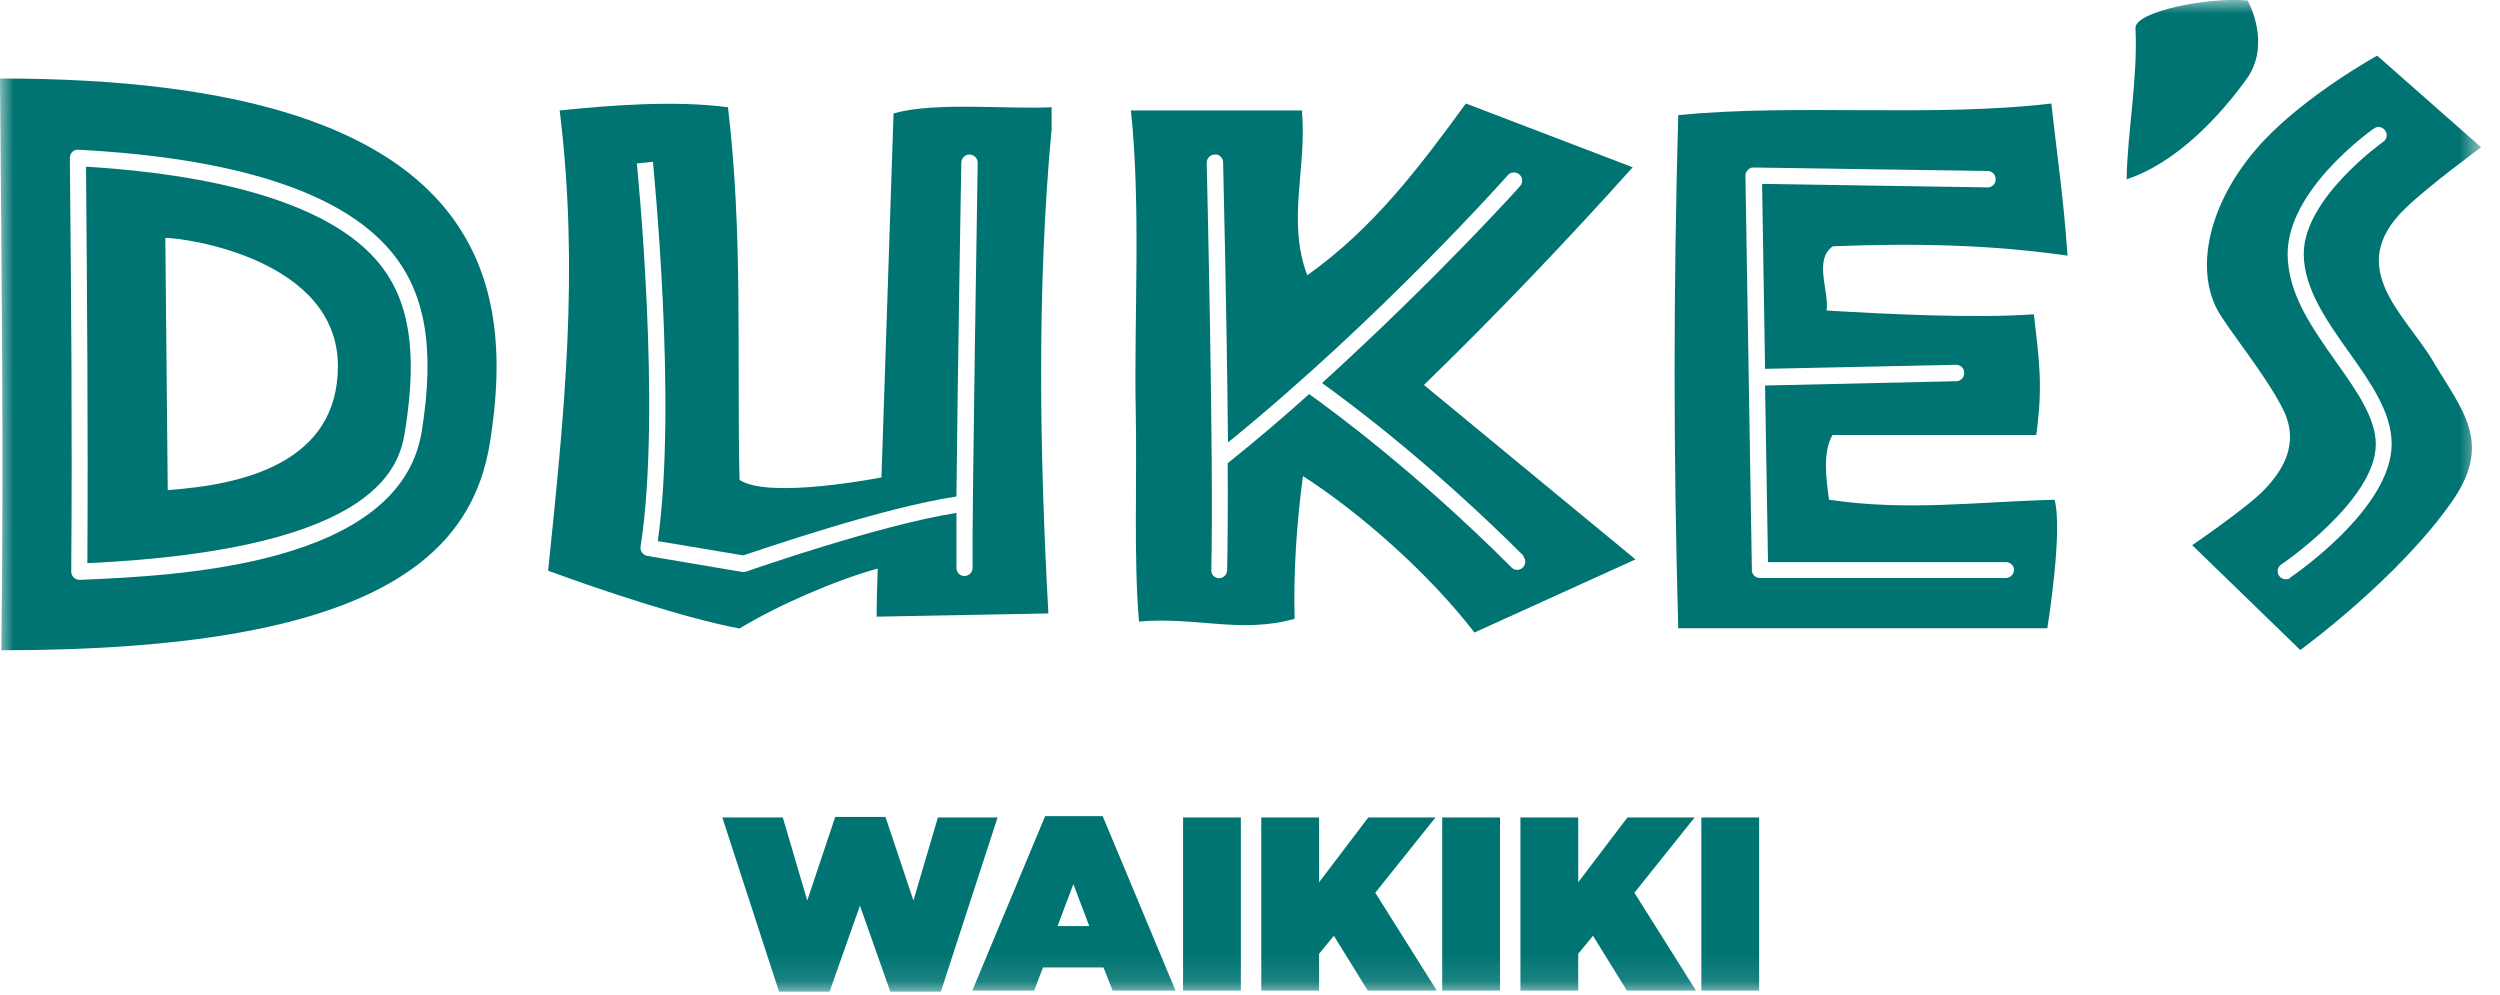
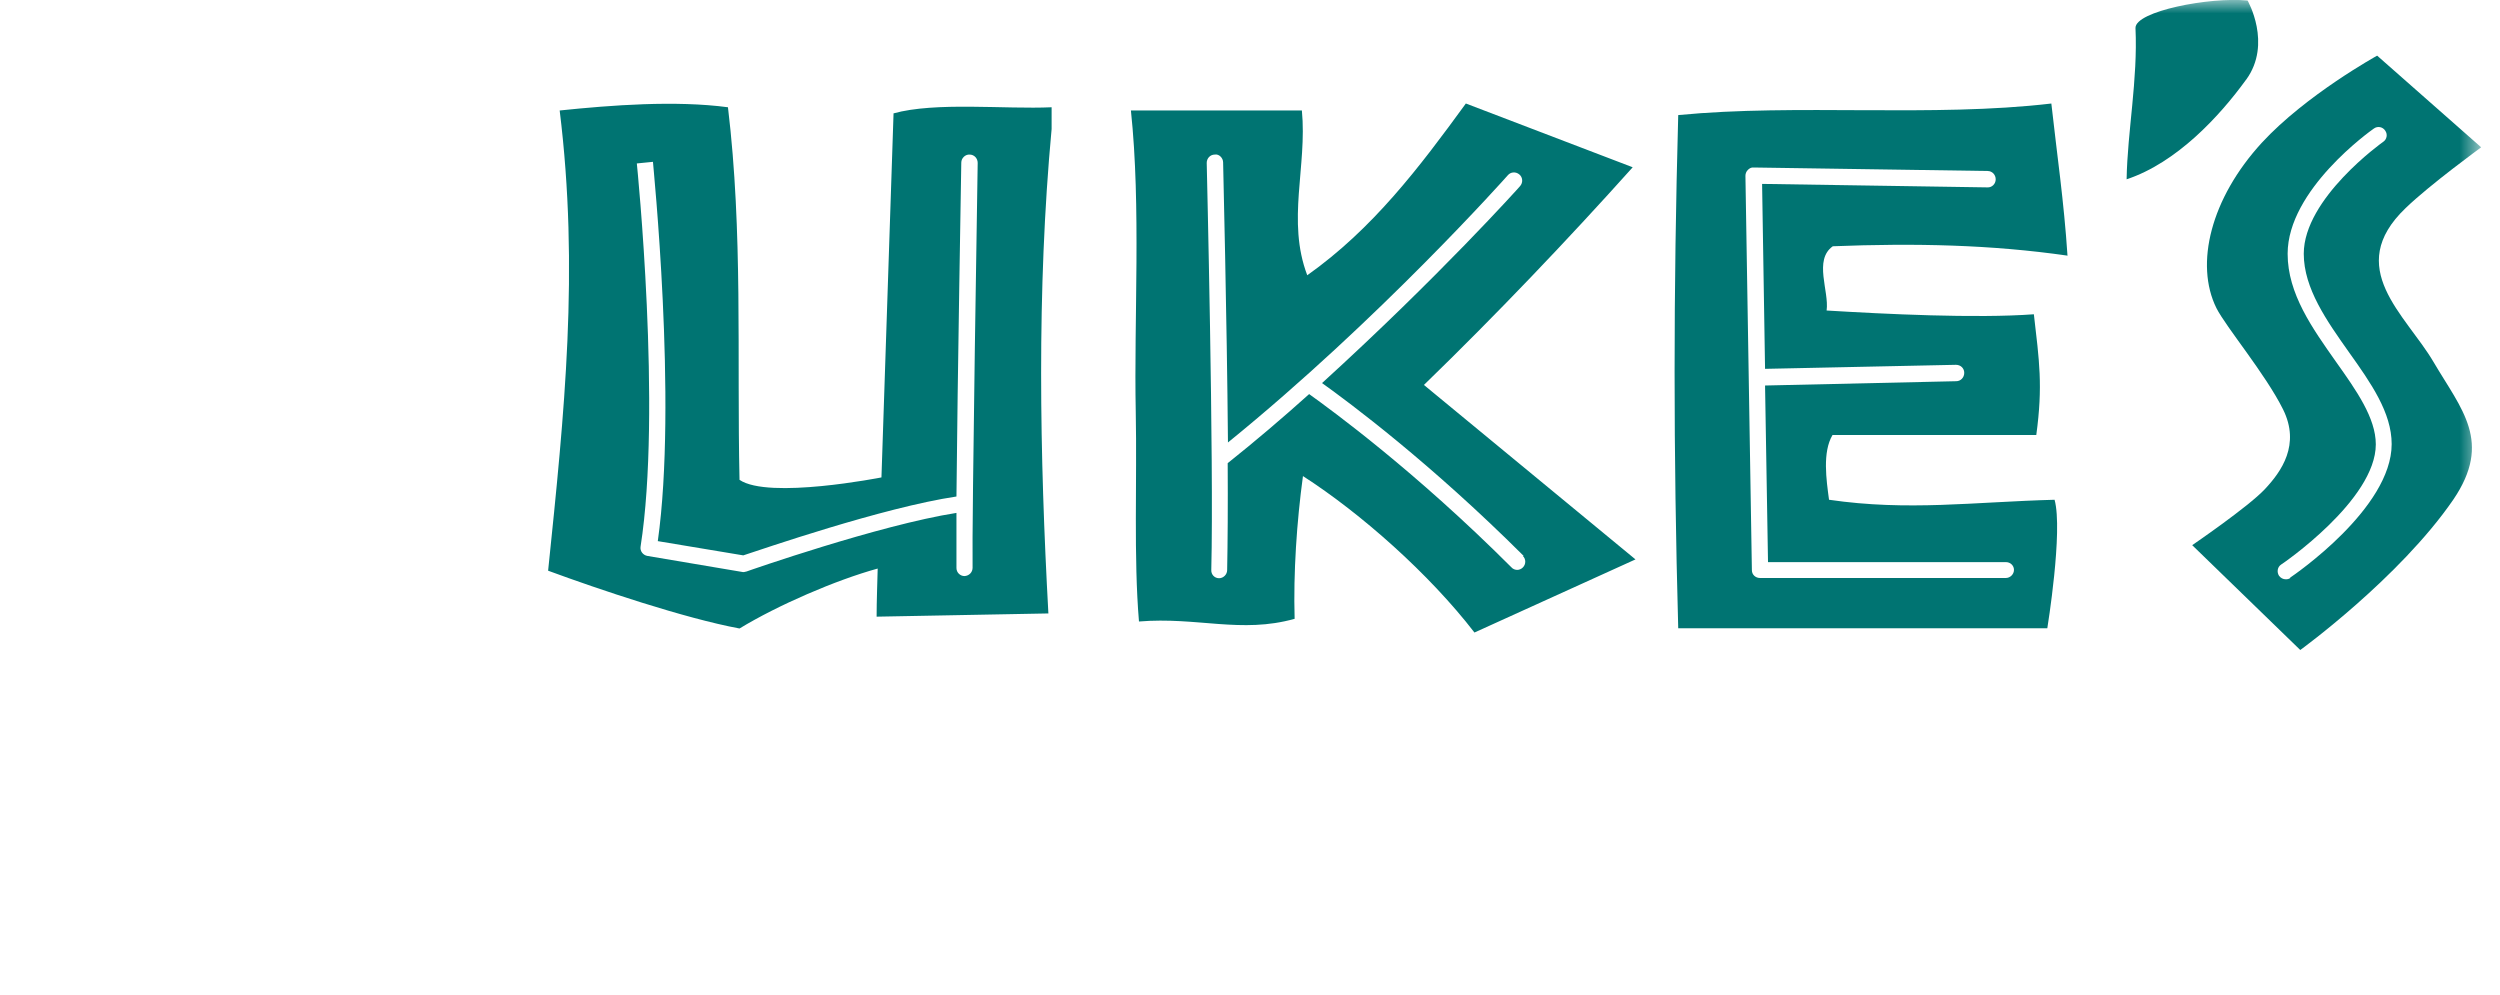
<svg xmlns="http://www.w3.org/2000/svg" viewBox="0 0 93 37" fill="none">
  <g clip-path="url(#clip0_673_37056)">
    <mask id="mask0_673_37056" style="mask-type:luminance" maskUnits="userSpaceOnUse" x="0" y="0" width="93" height="37">
-       <path d="M92.31 0H0V37H92.31V0Z" fill="white" />
-     </mask>
+       </mask>
    <g mask="url(#mask0_673_37056)">
      <path d="M6.24 18.23L6.15 8.85C6.93 8.85 12.57 9.65 12.57 13.62C12.57 17.23 9.01 18.04 6.24 18.23ZM3.2 6.19C3.24 11.18 3.28 15.91 3.25 20.95C14.37 20.43 14.89 17.18 15.08 15.95C15.54 13.02 15.22 11.1 14.03 9.71C12.35 7.74 8.6 6.53 3.19 6.2" fill="#007472" />
    </g>
    <mask id="mask1_673_37056" style="mask-type:luminance" maskUnits="userSpaceOnUse" x="0" y="0" width="93" height="37">
      <path d="M92.31 0H0V36.89H92.31V0Z" fill="white" />
    </mask>
    <g mask="url(#mask1_673_37056)">
      <path d="M36.18 21.12C36.18 21.29 36.05 21.42 35.88 21.43C35.72 21.43 35.58 21.3 35.58 21.13C35.58 20.81 35.58 19.99 35.58 19.08C32.71 19.53 27.82 21.24 27.77 21.26L27.68 21.28H27.63L24.08 20.68C23.92 20.65 23.8 20.5 23.83 20.33C24.62 15.28 23.7 6.17 23.69 6.08L24.29 6.02C24.29 6.11 25.2 14.95 24.47 20.13L27.65 20.66C28.3 20.45 32.83 18.88 35.58 18.47C35.62 14.1 35.76 6.15 35.76 6.05C35.76 5.88 35.91 5.74 36.07 5.75C36.24 5.75 36.37 5.89 36.37 6.06C36.37 6.19 36.15 19.39 36.18 21.13M33.24 4.22L32.79 17.76C32.79 17.76 28.59 18.59 27.51 17.85C27.41 13.24 27.64 8.65 27.08 3.99C25.13 3.73 22.75 3.91 20.82 4.11C21.55 10.04 21 15.33 20.39 21.23C22.26 21.92 25.47 23 27.51 23.38C28.94 22.51 31.09 21.58 32.65 21.15C32.64 21.58 32.61 22.38 32.61 22.94L39 22.82C38.68 16.98 38.56 10.82 39.12 4.8V3.99C37.4 4.07 34.8 3.78 33.23 4.22" fill="#007472" />
-       <path d="M15.69 16.04C14.89 21.07 6.53 21.42 2.96 21.57H2.95C2.87 21.57 2.8 21.54 2.74 21.48C2.68 21.42 2.65 21.34 2.65 21.26C2.69 16.05 2.65 11.19 2.6 6.05V5.87C2.6 5.79 2.63 5.71 2.69 5.65C2.75 5.59 2.83 5.56 2.92 5.57C8.76 5.88 12.66 7.14 14.51 9.31C15.82 10.85 16.19 12.92 15.69 16.04ZM0 2.92C0.06 10.37 0.14 16.84 0.05 24.19C14.06 24.19 17.56 20.63 18.23 16.44C19.21 10.27 17.97 2.92 0.01 2.92" fill="#007472" />
    </g>
    <mask id="mask2_673_37056" style="mask-type:luminance" maskUnits="userSpaceOnUse" x="0" y="0" width="93" height="37">
      <path d="M92.31 0H0V37H92.31V0Z" fill="white" />
    </mask>
    <g mask="url(#mask2_673_37056)">
      <path d="M56.65 20.68C56.77 20.8 56.77 20.99 56.65 21.11C56.59 21.17 56.51 21.2 56.44 21.2C56.37 21.2 56.28 21.17 56.23 21.11C52.65 17.53 49.55 15.27 48.7 14.66C47.72 15.54 46.7 16.41 45.67 17.23C45.68 18.79 45.67 20.21 45.65 21.21C45.65 21.37 45.51 21.51 45.35 21.51C45.18 21.51 45.05 21.37 45.06 21.2C45.16 17.14 44.89 6.17 44.89 6.06C44.89 5.89 45.02 5.75 45.19 5.75C45.35 5.72 45.5 5.88 45.5 6.04C45.5 6.12 45.64 11.76 45.68 16.46C51.3 11.9 56.04 6.58 56.09 6.52C56.2 6.39 56.39 6.38 56.52 6.49C56.65 6.6 56.66 6.79 56.55 6.92C56.51 6.97 53.54 10.28 49.18 14.25C50.2 14.98 53.2 17.21 56.68 20.68M60.73 6.22L54.53 3.85C52.79 6.24 51.07 8.51 48.63 10.24C47.86 8.21 48.63 6.2 48.43 4.11H42.07C42.45 7.7 42.18 11.85 42.25 15.33C42.3 17.9 42.17 20.74 42.37 23.12C44.53 22.94 46.17 23.58 48.16 23.02C48.11 21.3 48.24 19.41 48.47 17.71C50.63 19.1 53.17 21.35 54.85 23.53L60.84 20.81L52.97 14.32C55.64 11.73 58.32 8.92 60.73 6.23" fill="#007472" />
    </g>
    <mask id="mask3_673_37056" style="mask-type:luminance" maskUnits="userSpaceOnUse" x="0" y="0" width="93" height="37">
      <path d="M92.31 0H0V36.89H92.31V0Z" fill="white" />
    </mask>
    <g mask="url(#mask3_673_37056)">
      <path d="M65.66 13.721L72.76 13.571C72.94 13.571 73.07 13.701 73.07 13.871C73.07 14.041 72.94 14.181 72.77 14.181L65.66 14.341L65.77 20.911H74.62C74.79 20.911 74.92 21.041 74.92 21.201C74.92 21.361 74.78 21.501 74.62 21.501H65.47C65.31 21.501 65.17 21.381 65.17 21.211L64.93 6.541C64.93 6.461 64.96 6.381 65.02 6.321C65.08 6.261 65.15 6.221 65.24 6.231L73.94 6.361C74.11 6.361 74.24 6.501 74.24 6.671C74.24 6.841 74.1 6.981 73.93 6.971L65.55 6.841L65.66 13.721ZM76.91 9.501C76.78 7.501 76.52 5.751 76.31 3.851C71.89 4.371 66.84 3.851 62.43 4.281C62.25 10.871 62.25 16.811 62.43 23.371H76.16C76.16 23.371 76.75 19.751 76.43 18.591C73.41 18.671 70.99 19.021 68.04 18.591C67.94 17.851 67.79 16.821 68.17 16.181H75.75C76 14.341 75.86 13.431 75.66 11.691C73.5 11.851 70.1 11.681 67.95 11.551C68.05 10.831 67.46 9.671 68.18 9.161C71.25 9.041 74.07 9.101 76.92 9.511" fill="#007472" />
      <path d="M83.56 2.96C84.53 1.62 83.61 0.02 83.61 0.02C82.19 -0.12 79.43 0.42 79.44 1.04C79.53 2.96 79.14 4.89 79.11 6.67C80.98 6.05 82.58 4.31 83.55 2.97" fill="#007472" />
      <path d="M85.2 21.5C85.15 21.54 85.09 21.55 85.03 21.55C84.93 21.55 84.84 21.5 84.78 21.42C84.69 21.28 84.72 21.09 84.86 21C84.9 20.98 88.38 18.6 88.38 16.53C88.38 15.55 87.66 14.53 86.9 13.46C86.02 12.21 85.1 10.93 85.1 9.44C85.1 7.06 88.18 4.87 88.31 4.78C88.45 4.68 88.64 4.72 88.73 4.86C88.83 5 88.79 5.19 88.65 5.28C88.62 5.3 85.7 7.38 85.7 9.44C85.7 10.73 86.56 11.94 87.38 13.1C88.2 14.25 88.97 15.35 88.97 16.52C88.97 18.91 85.34 21.39 85.19 21.49M89.49 7.74C90.39 6.87 92.3 5.48 92.3 5.48L88.43 2.07C88.43 2.07 85.78 3.53 84.14 5.31C82.24 7.38 81.64 9.82 82.45 11.46C82.81 12.17 84.28 13.92 84.93 15.23C85.58 16.54 84.87 17.54 84.25 18.2C83.63 18.86 81.55 20.28 81.55 20.28L85.57 24.18C85.57 24.18 89.26 21.5 91.26 18.59C92.73 16.43 91.57 15.24 90.53 13.47C89.49 11.7 87.17 9.96 89.49 7.74Z" fill="#007472" />
-       <path d="M44.01 36.85H46.16V30.41H44.01V36.85ZM50.9 30.41L49.07 32.82V30.41H46.92V36.85H49.07V35.48L49.62 34.81L50.88 36.85H53.45L51.16 33.21L53.4 30.41H50.9ZM53.65 36.85H55.8V30.41H53.65V36.85ZM60.54 30.41L58.71 32.82V30.41H56.56V36.85H58.71V35.48L59.26 34.81L60.52 36.85H63.09L60.8 33.21L63.04 30.41H60.54ZM63.29 36.85H65.44V30.41H63.29V36.85ZM31.07 30.39L30.03 33.5L29.12 30.41H26.87L28.98 36.89H30.86L31.99 33.69L33.12 36.89H35L37.11 30.41H34.89L33.98 33.5L32.94 30.39H31.08H31.07ZM39.93 32.89L40.52 34.45H39.34L39.93 32.89ZM38.88 30.36L36.17 36.85H38.47L38.8 35.99H41.05L41.39 36.85H43.73L41.02 30.36H38.89H38.88Z" fill="#007472" />
    </g>
  </g>
  <defs>
    <clipPath id="clip0_673_37056">
      <rect width="92.31" height="37" fill="white" />
    </clipPath>
  </defs>
</svg>